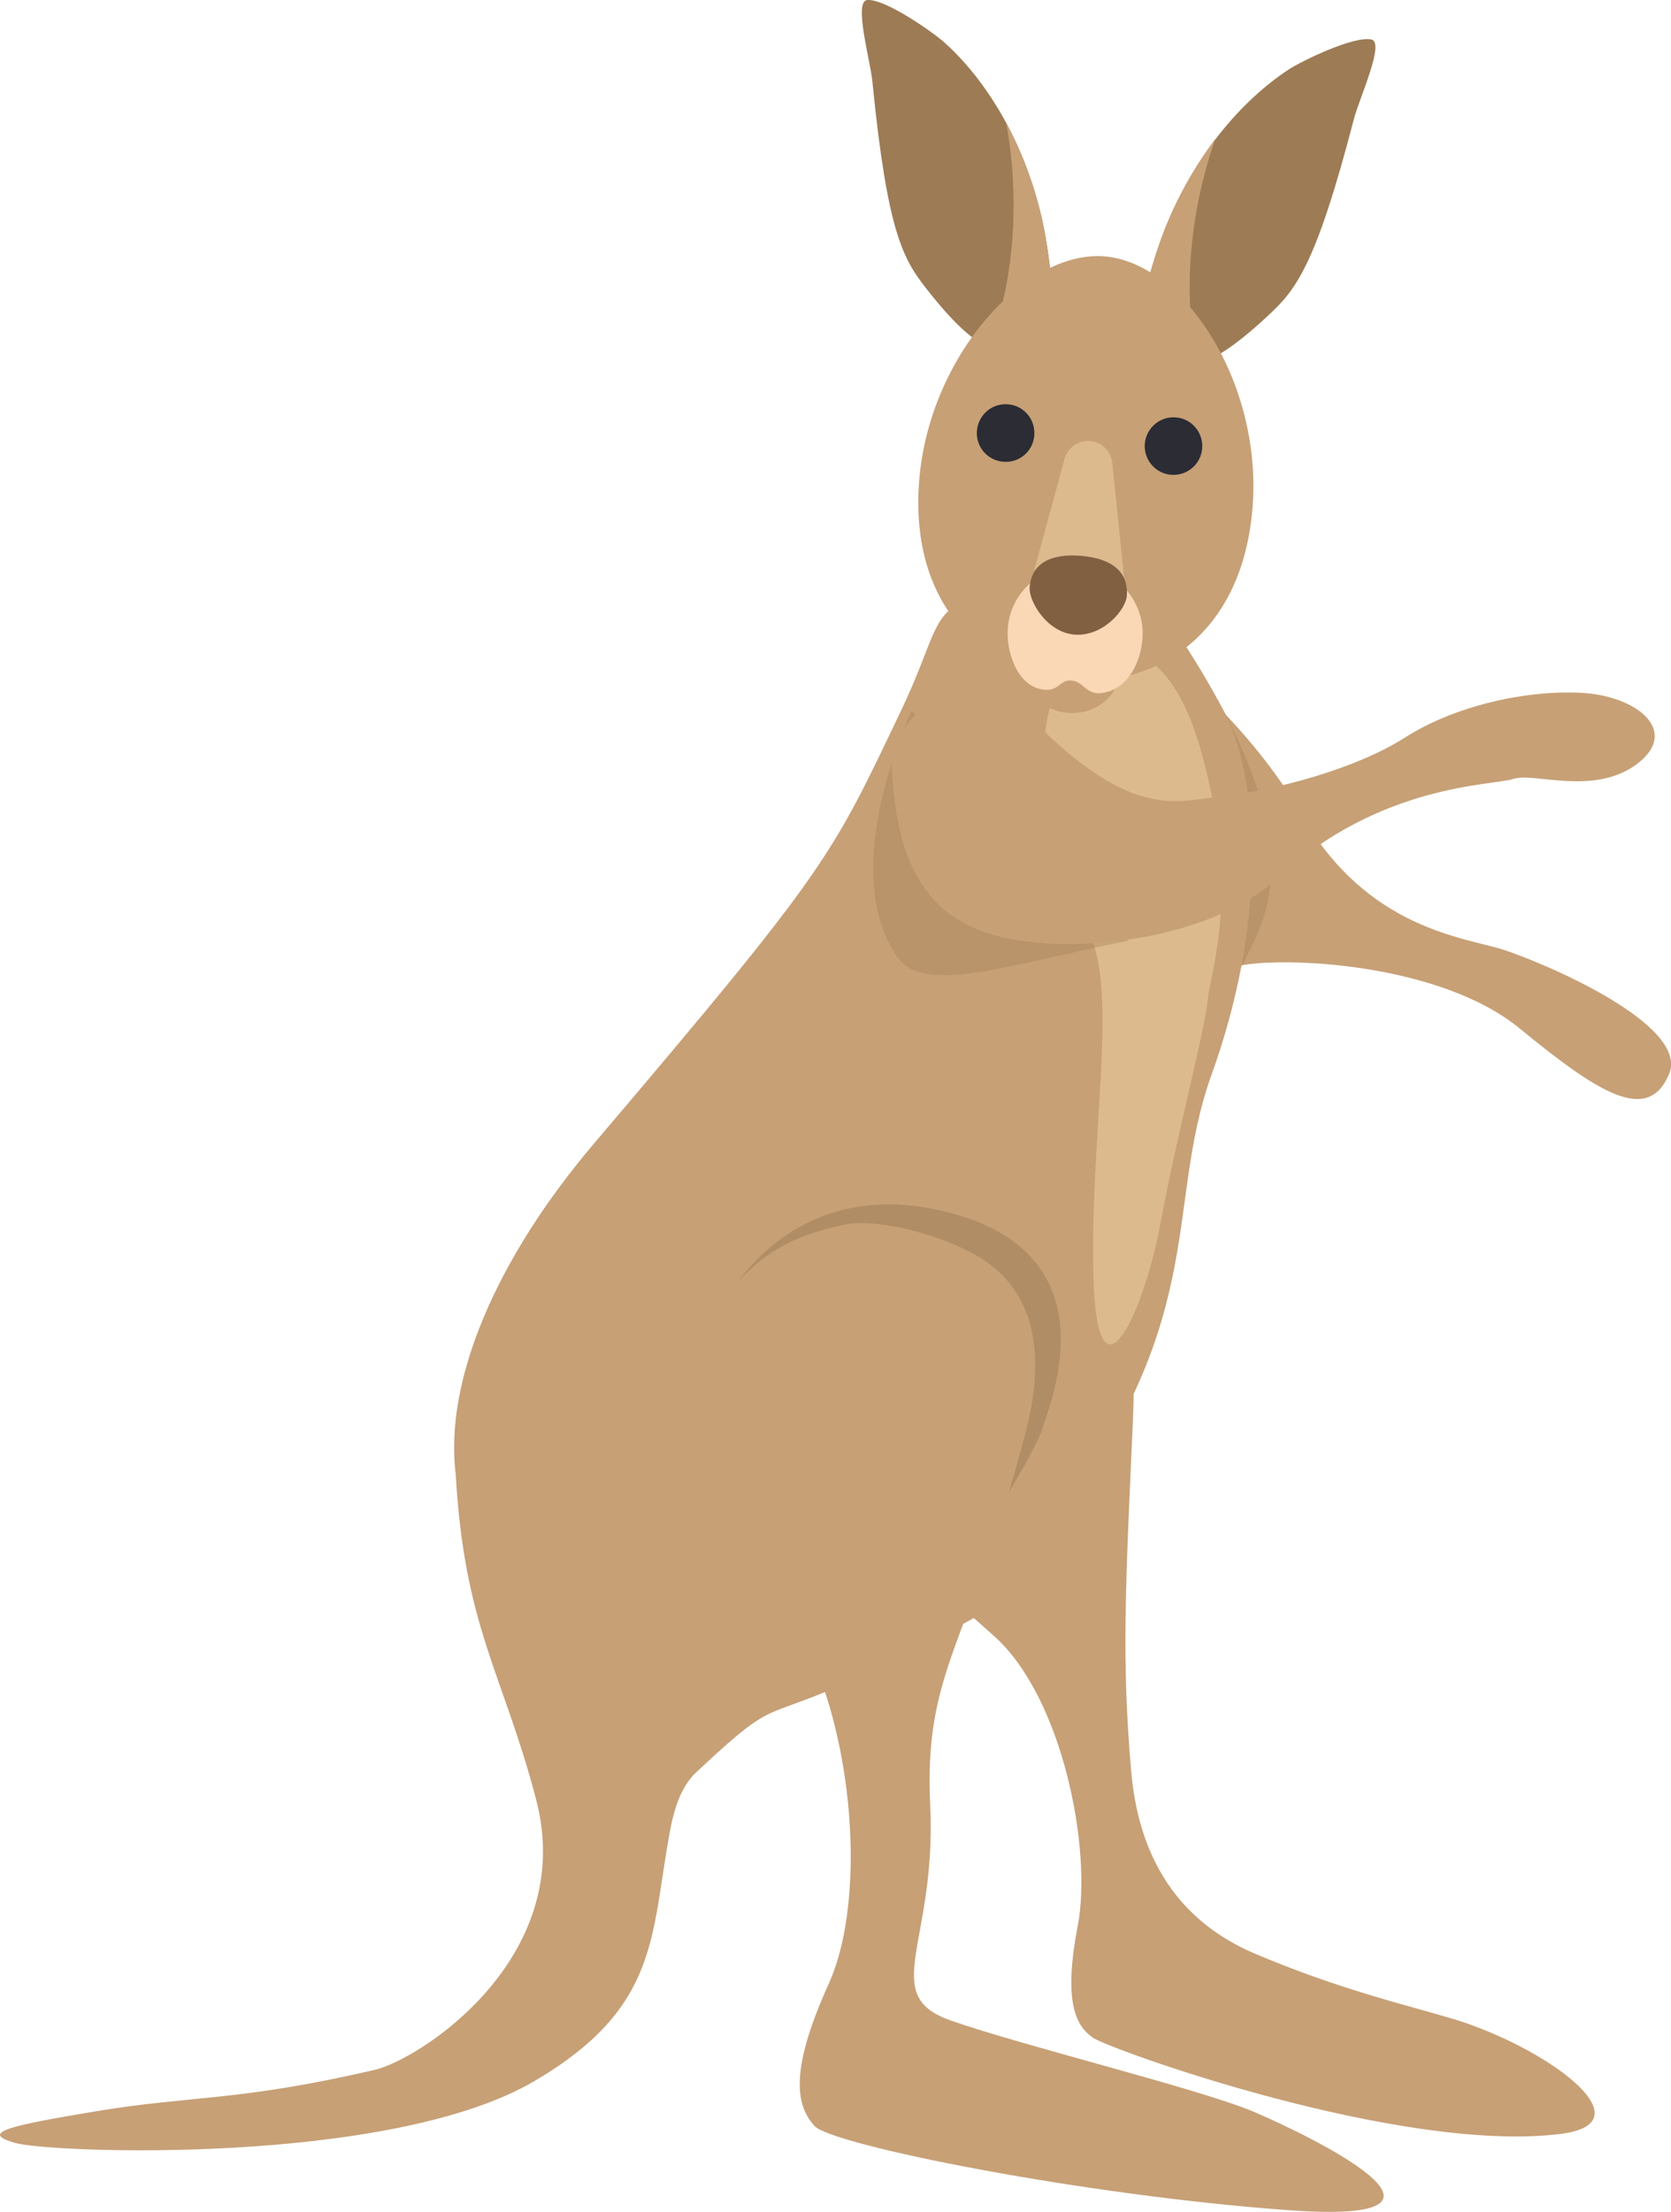
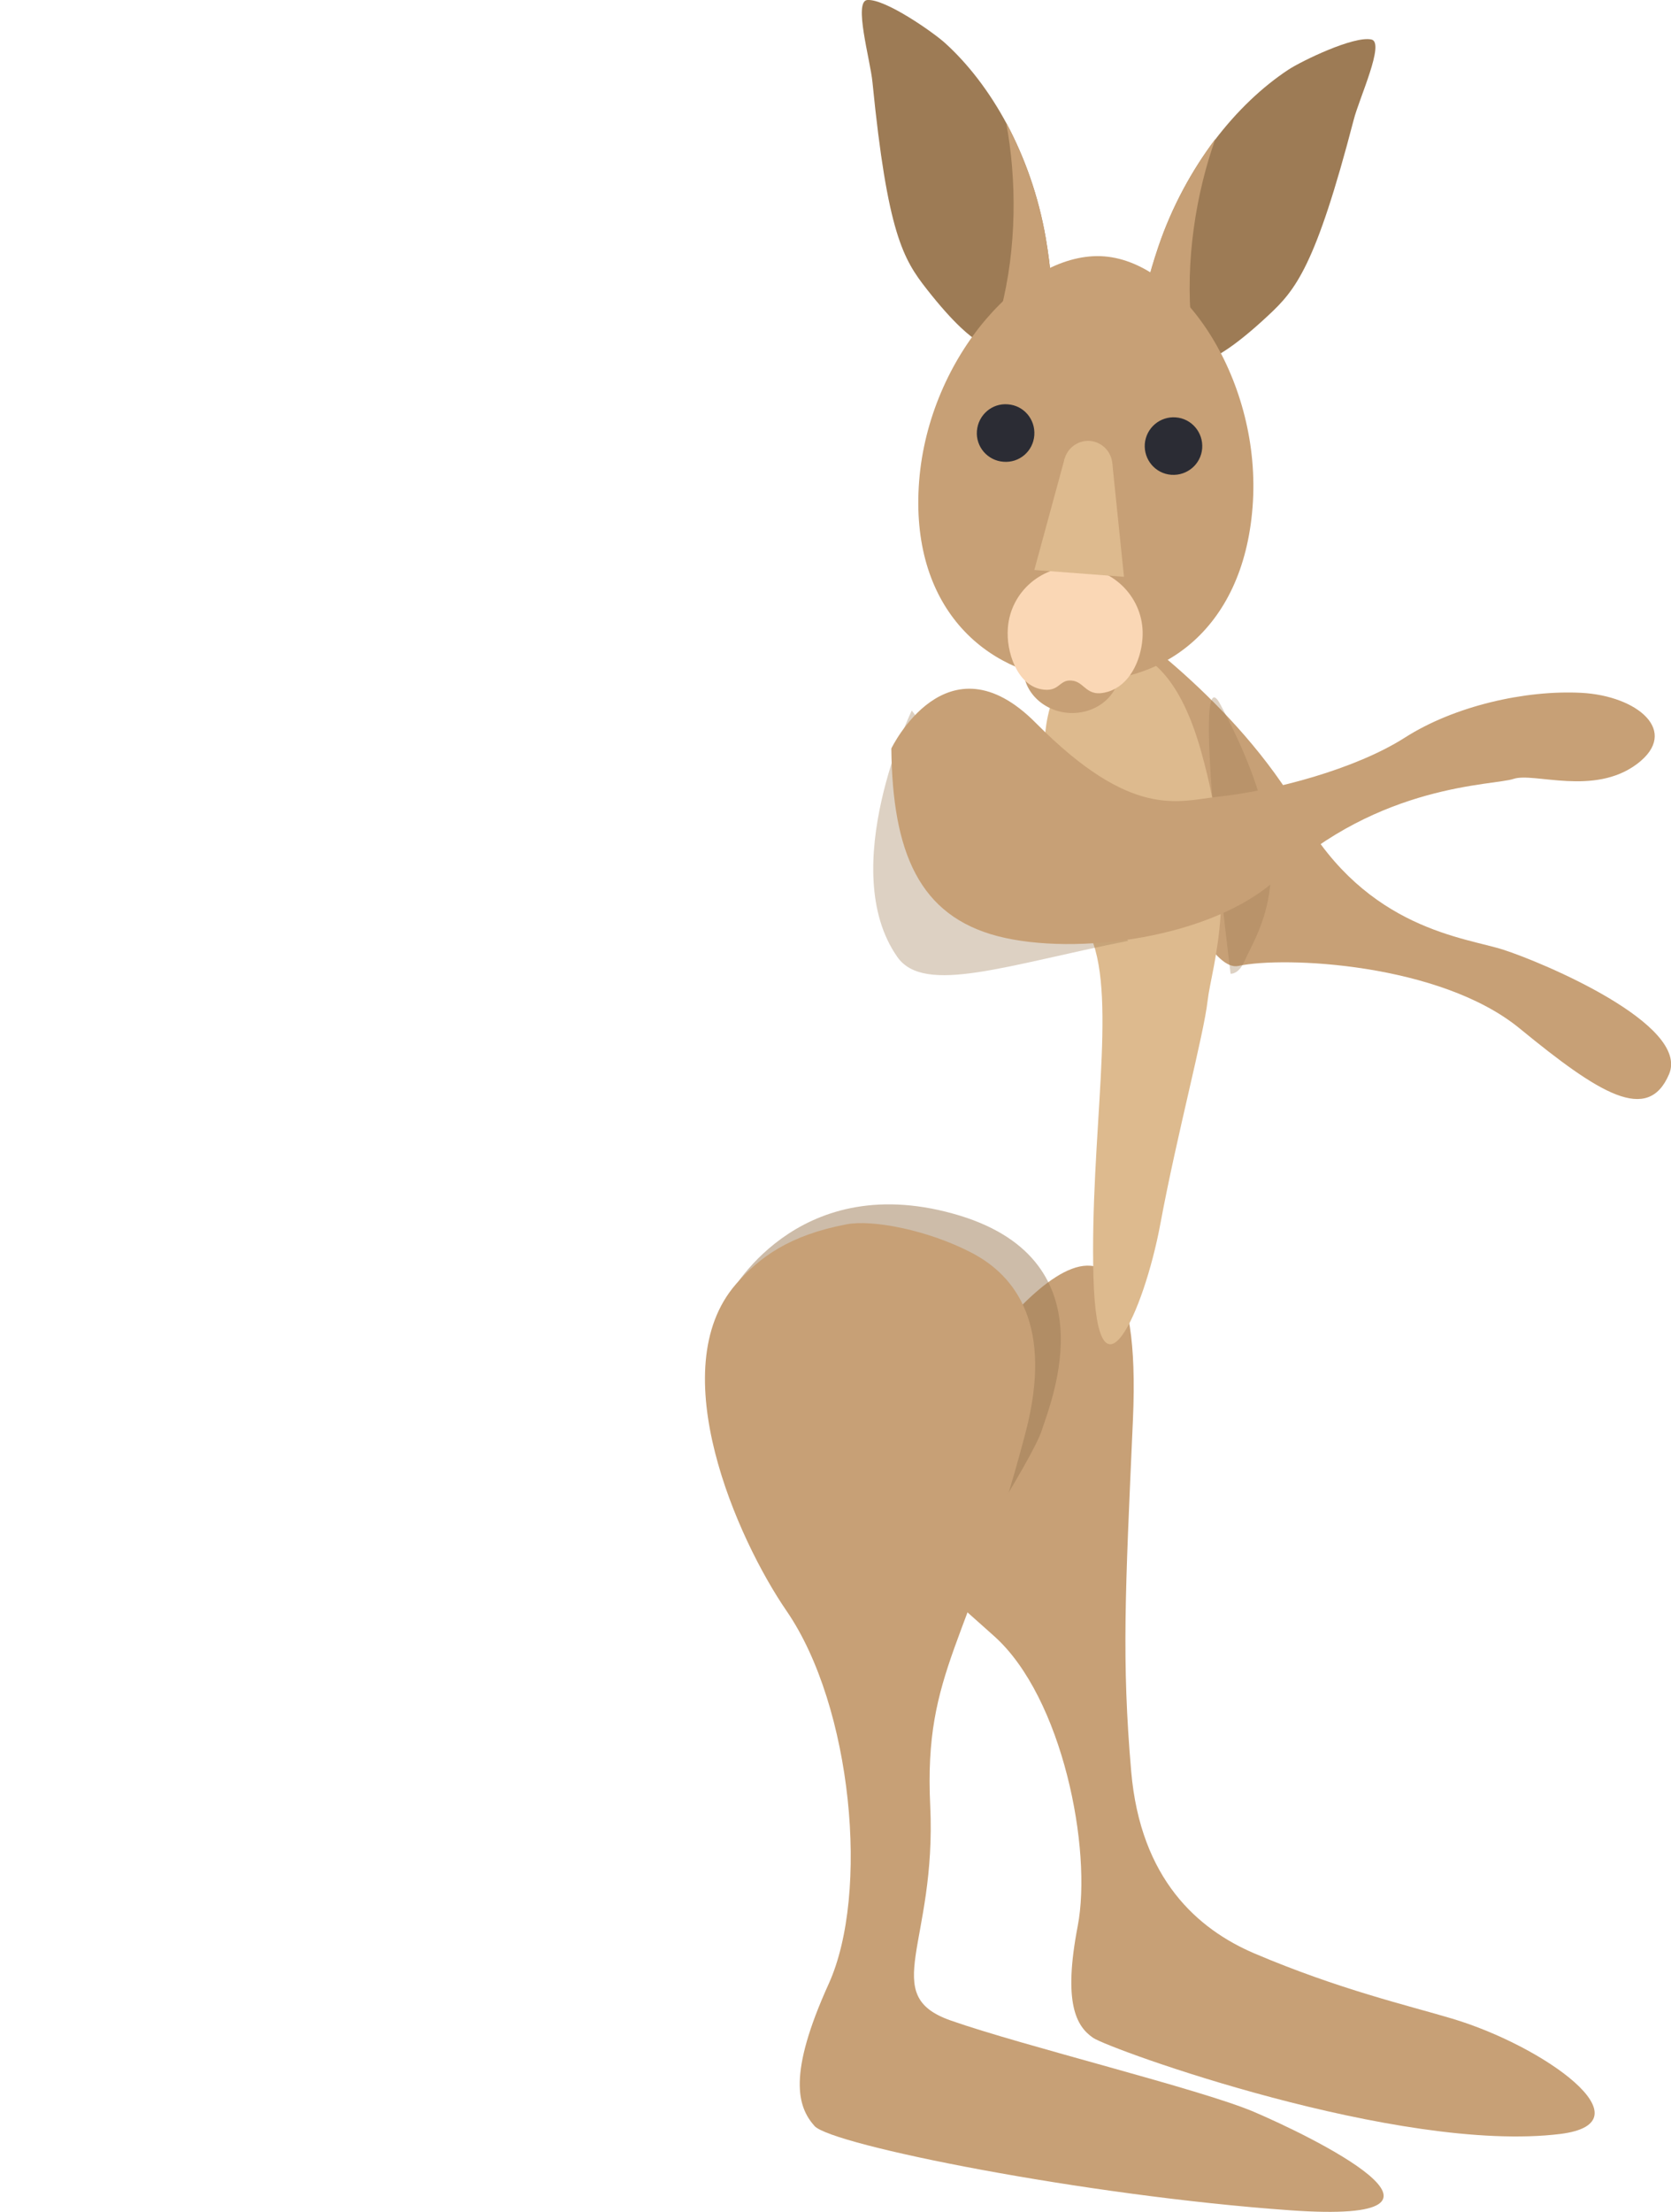
<svg xmlns="http://www.w3.org/2000/svg" viewBox="0 0 859 1136.3">
  <style>.st0{fill:#c7a076}.st1{opacity:.35;fill:#9d7b55}.st2{fill:#ddba8e}.st4{fill:#9d7b55}.st5{fill:#2b2c34}</style>
  <path class="st0" d="M573.7 318.4s61.7 41.2 95.4 100.1c33.6 59 84.1 63 103.8 69.4 19.7 6.3 96 38.3 85.1 63.9-10.9 25.6-35.8 10.1-76.8-23.5s-121.4-37.2-144.6-32.1c-23.3 5.1-64.5-123.6-64.5-123.6s-16.6-61.7 1.6-54.2z" />
  <path class="st1" d="M627.2 361.6c-15.6-28.9 5.4 138.6 5.4 138.6s4 .5 7-6.2c8.7-18.9 31.8-50.2-12.4-132.4z" />
-   <path class="st0" d="M633.1 373.9c-1.2-3-2.4-5.8-3.8-8.3-17.3-32.8-33.5-53.4-33.5-53.4-11.4-26.9-89.1-9.6-102.9-2.1-13.9 7.5-13.3 20.4-29.4 54.3-36.3 76-36.9 80.4-158.3 223.2-49.6 58.4-77.1 121.3-70.9 170.2 4.5 78.4 24.3 101.8 41.3 166.6 21.3 81.3-59.9 133.6-83.1 138.9-70.4 16.3-93.6 13-142.9 21.2-45.7 7.6-60.2 11-41.9 16.3 18.4 5.2 192.5 11.9 266.9-31.7 64.9-38 59.8-75.1 69.9-129 2.4-12.7 6.3-23 13.3-29.6 55-51.4 20.8-12 143.3-79.6 9.1-10.3 20.1-23.2 33.4-39.8 89.1-110.6 63.2-169.2 88.3-239 27.4-76 24.5-142.6 10.3-178.2z" />
  <path class="st0" d="M497.7 704.3s91.9-137.1 84.7 25c-4 89.2-5.8 123.6-.9 180.6 4.8 55.7 34.5 81.2 63.2 93.5 43.7 18.6 79.2 26.8 101.6 33.5 47.5 14.1 102.3 53.5 55.8 59.3-82.9 10.2-231.6-43.5-240.2-49.4-8.6-5.9-15.5-17.8-7.9-57.3s-7.8-117.5-42.8-148.9C476.3 809 407 757.2 497.7 704.3z" />
  <path class="st2" d="M557.8 337.7s38.8-24.9 59.4 47.4 5.6 111.2 3.6 128.9c-2 17.7-15.8 68.9-24.3 114.7-8.5 45.7-32.5 98-34.4 27.1-1.9-71 12.2-142.1-1.2-174.1-13.3-32.1-45-116-3.1-144z" />
  <path d="M374.6 666s33.8-65.1 115.2-42.6c81.4 22.4 50.7 95.7 45.8 111.2-4.9 15.5-50.6 85.6-50.6 85.6L374.6 666z" opacity=".5" fill="#9d7b55" />
  <path class="st0" d="M435.3 628.9c13.2-2.5 41.6 2.9 64.1 14.6 22.8 11.8 42.2 37.4 27.8 92.4-28.7 109.5-52.4 121.1-49 191.8 3.3 70.7-26.8 97.1 10.5 110.2 37.3 13.1 128.5 35.3 155.8 46.9 27.3 11.6 124.2 58.1 18.6 50.6s-235.6-33.5-244.4-43.3c-8.8-9.9-13.8-26.5 7.3-73s12.1-142.4-21.6-191.5c-25.6-37.2-63.9-124.2-26.2-167.8 12.2-14 27.6-25.3 57.1-30.9z" />
  <path class="st4" d="M695.9 61.5c-19.7 75.6-29.9 87.5-44 100.6-32.7 30.5-40.7 25-48.5 24.4-7.8-.6-28.4 1.1-7.9-59.6 14.1-41.7 40.4-73.7 66.8-91.1 6.7-4.4 33.6-17.5 42.7-15.5 7.1 1.5-6.3 30.2-9.1 41.2z" />
  <path class="st0" d="M595.4 126.8c6.9-20.5 17.4-39.5 29.4-55.5-10 28-15.6 62.8-12.3 96 .6 6.4 1.4 12 2.2 17-5.3 1.7-9.3 2.4-11.4 2.2-7.8-.7-28.4 1-7.9-59.7z" />
  <path class="st4" d="M448.5 42.2c7.7 77.7 15.9 91 27.8 106.2 27.6 35.2 36.4 31 44.2 31.6 7.8.6 27.8 5.4 17.1-57.6C530.1 79 509.2 43.2 485.7 22c-6-5.4-30.5-22.6-39.8-22-7.3.5 1.5 30.8 2.6 42.2z" />
  <path class="st0" d="M537.6 122.3c-3.6-21.3-11-41.7-20.4-59.4 5.5 29.2 5.6 64.4-2.8 96.7-1.6 6.2-3.2 11.7-4.8 16.4 5 2.5 8.8 3.8 10.9 4 7.8.6 27.8 5.4 17.1-57.7zM526.2 342c-1 12.3 9.3 23.1 22.9 24.2 13.6 1 25.4-8 26.4-20.3s-9.3-23.1-22.9-24.2c-13.7-1.1-25.5 8-26.4 20.3z" />
  <path class="st0" d="M472.5 247.1c-5 64.2 33.3 98.9 78.4 102.4 45 3.5 88-24.8 93-89 5-64.1-35.4-125.6-76.2-128.8-40.7-3.2-90.2 51.3-95.2 115.4z" />
  <path class="st5" d="M588.5 228c-.6 8.2 5.5 15.3 13.6 15.9 8.2.6 15.3-5.5 15.9-13.6.6-8.1-5.4-15.3-13.6-15.9-8.1-.6-15.2 5.4-15.9 13.6zM502.2 221.3c-.7 8.2 5.5 15.3 13.6 15.9 8.2.7 15.3-5.4 15.9-13.6.6-8.2-5.4-15.3-13.6-15.9-8.1-.7-15.2 5.4-15.9 13.6z" />
  <path d="M518.1 322.6c-1 12.3 4.8 28.9 16.8 31.4 9.8 2 9.3-5 15.9-4.4 7.1.5 7.4 9.2 18.9 5.7 10.7-3.3 16.7-15.4 17.6-27.2 1.5-18.9-12.8-35.4-32-36.8-19.1-1.7-35.8 12.4-37.2 31.3z" fill="#fad7b5" />
  <path class="st2" d="M546.9 238c-.5 6.9 4.6 12.9 11.5 13.5 6.9.5 12.9-4.6 13.4-11.5s-4.6-12.9-11.5-13.5c-6.8-.5-12.9 4.6-13.4 11.5z" />
  <path class="st2" d="M577.8 296.3l-6.1-59.2-24.3-1.9-15.7 57.6z" />
-   <path d="M529.3 301.7c-.5 6.9 8.6 23.1 23.1 24.3 14.5 1.1 26.6-12.7 26.9-20.4.6-13.1-9.3-18.9-23.8-20.1-14.4-1.1-25.1 3.1-26.2 16.2z" fill="#806041" />
  <path class="st1" d="M580 483.3S504.1 412 468.7 365c0 0-39.1 81.5-7.4 126.6 13.8 19.7 56.4 4 118.7-8.3z" />
  <path class="st0" d="M458.2 384.5s28.5-59.3 74.3-13.1c49.4 49.8 73.3 40.1 93.4 37.9 29.1-3.1 70.9-14.2 96.3-30.4 25.5-16.3 62-24.5 90.7-23 28.7 1.5 50.9 19.7 28.7 36.5-22.2 16.7-53.1 4.2-63.5 7.7-10.4 3.5-68.7 2.3-121.5 51.2-32.9 30.5-103.4 40-143.7 29.6-40.2-10.5-54.1-42.7-54.7-96.4z" />
</svg>